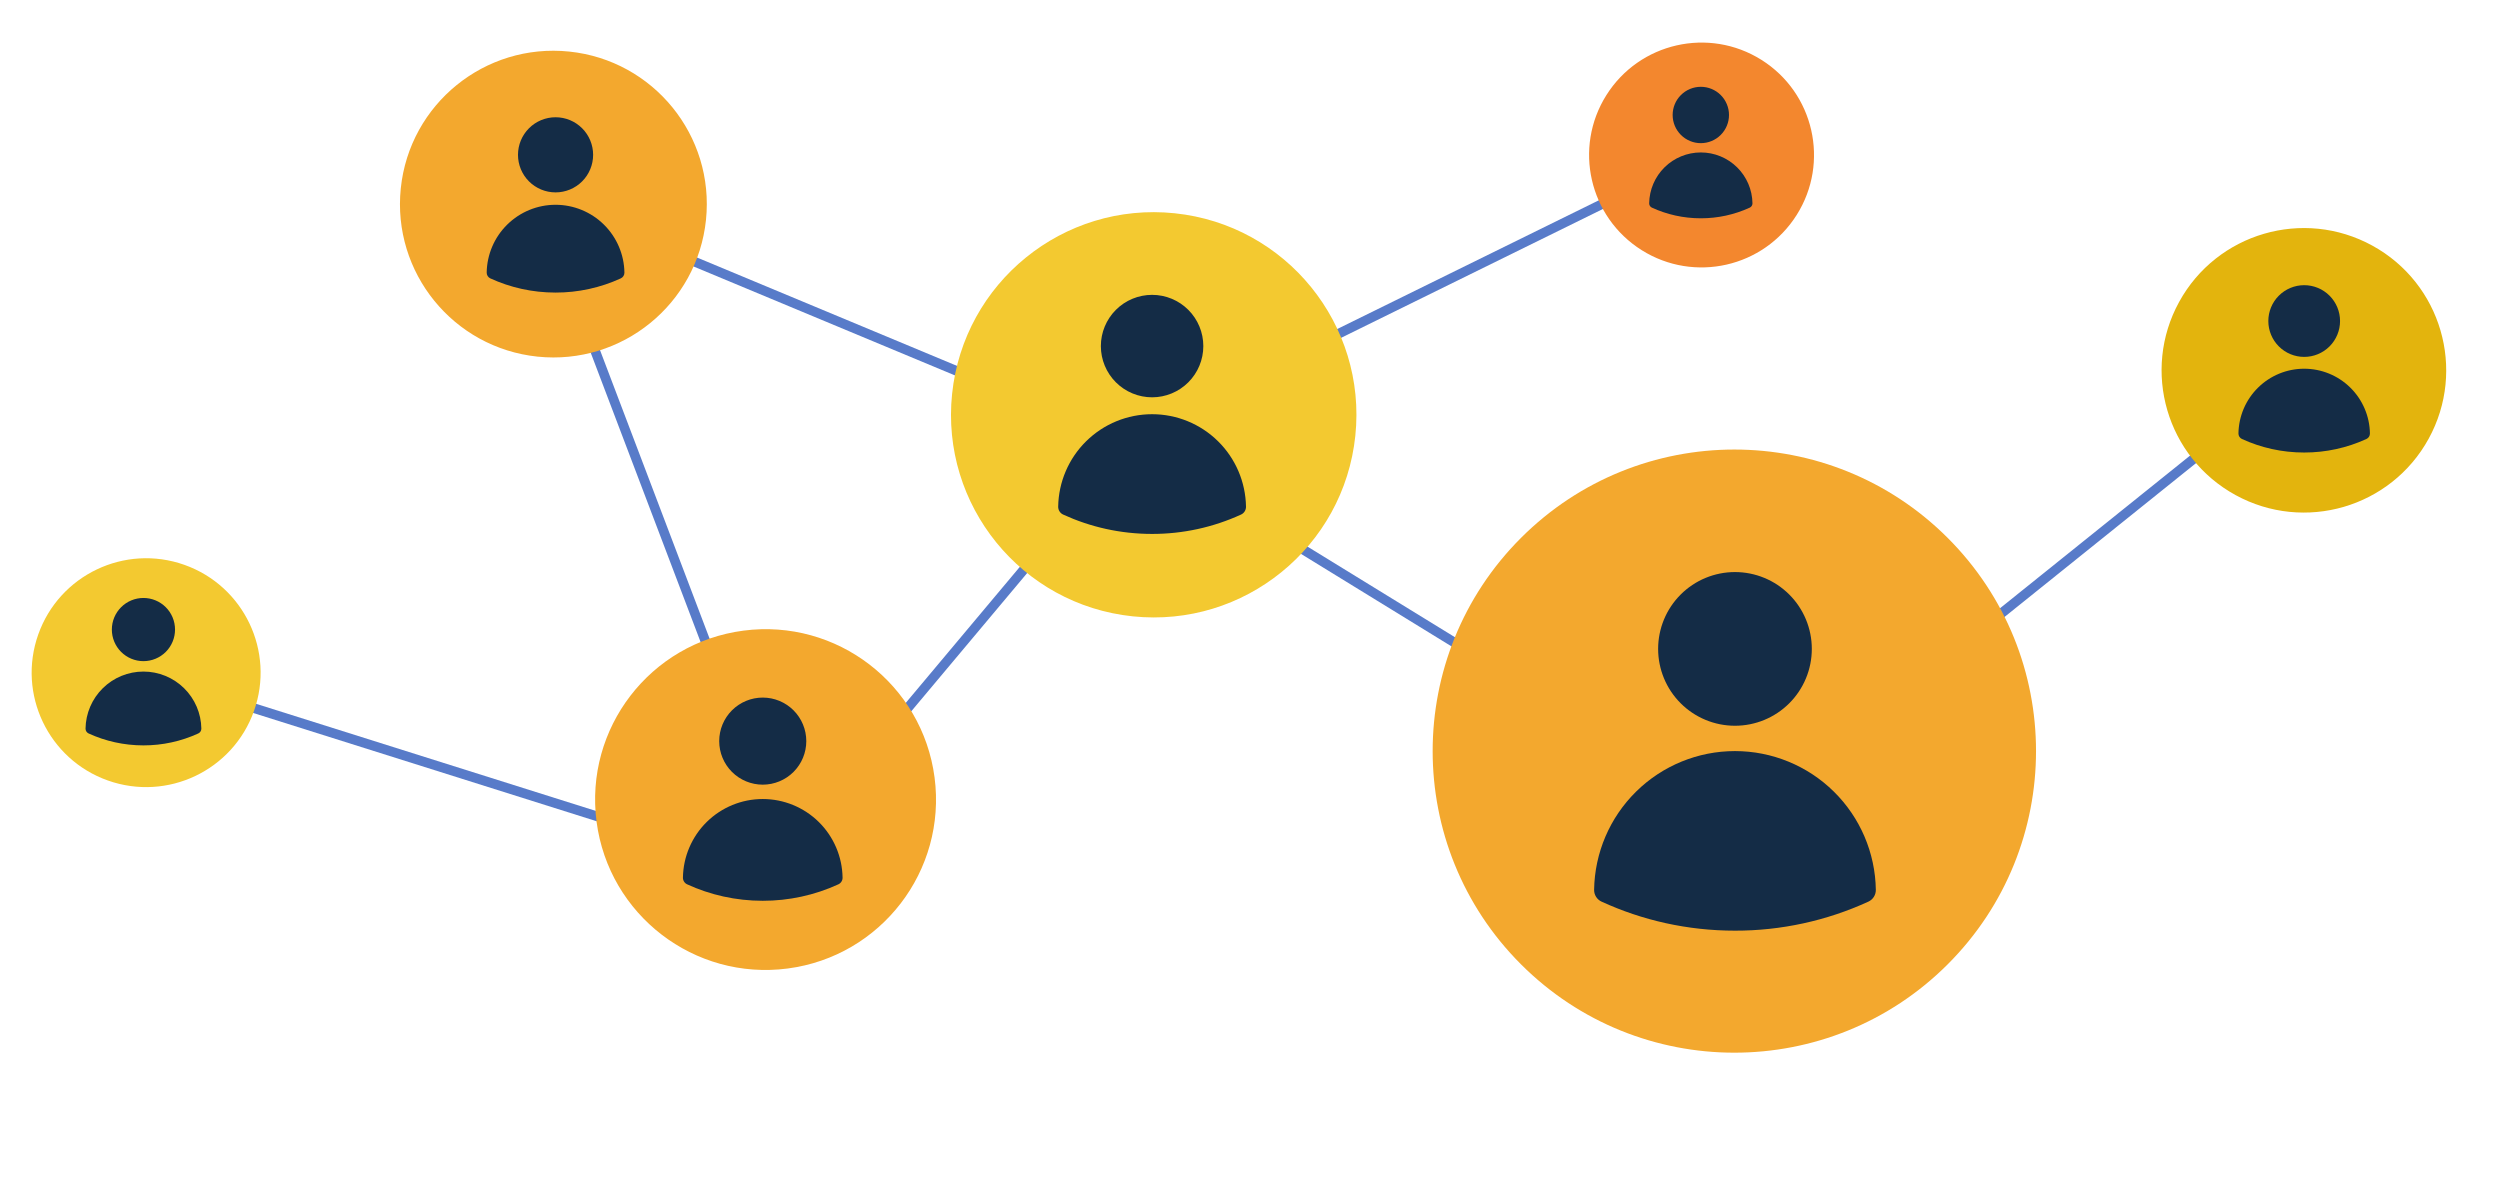
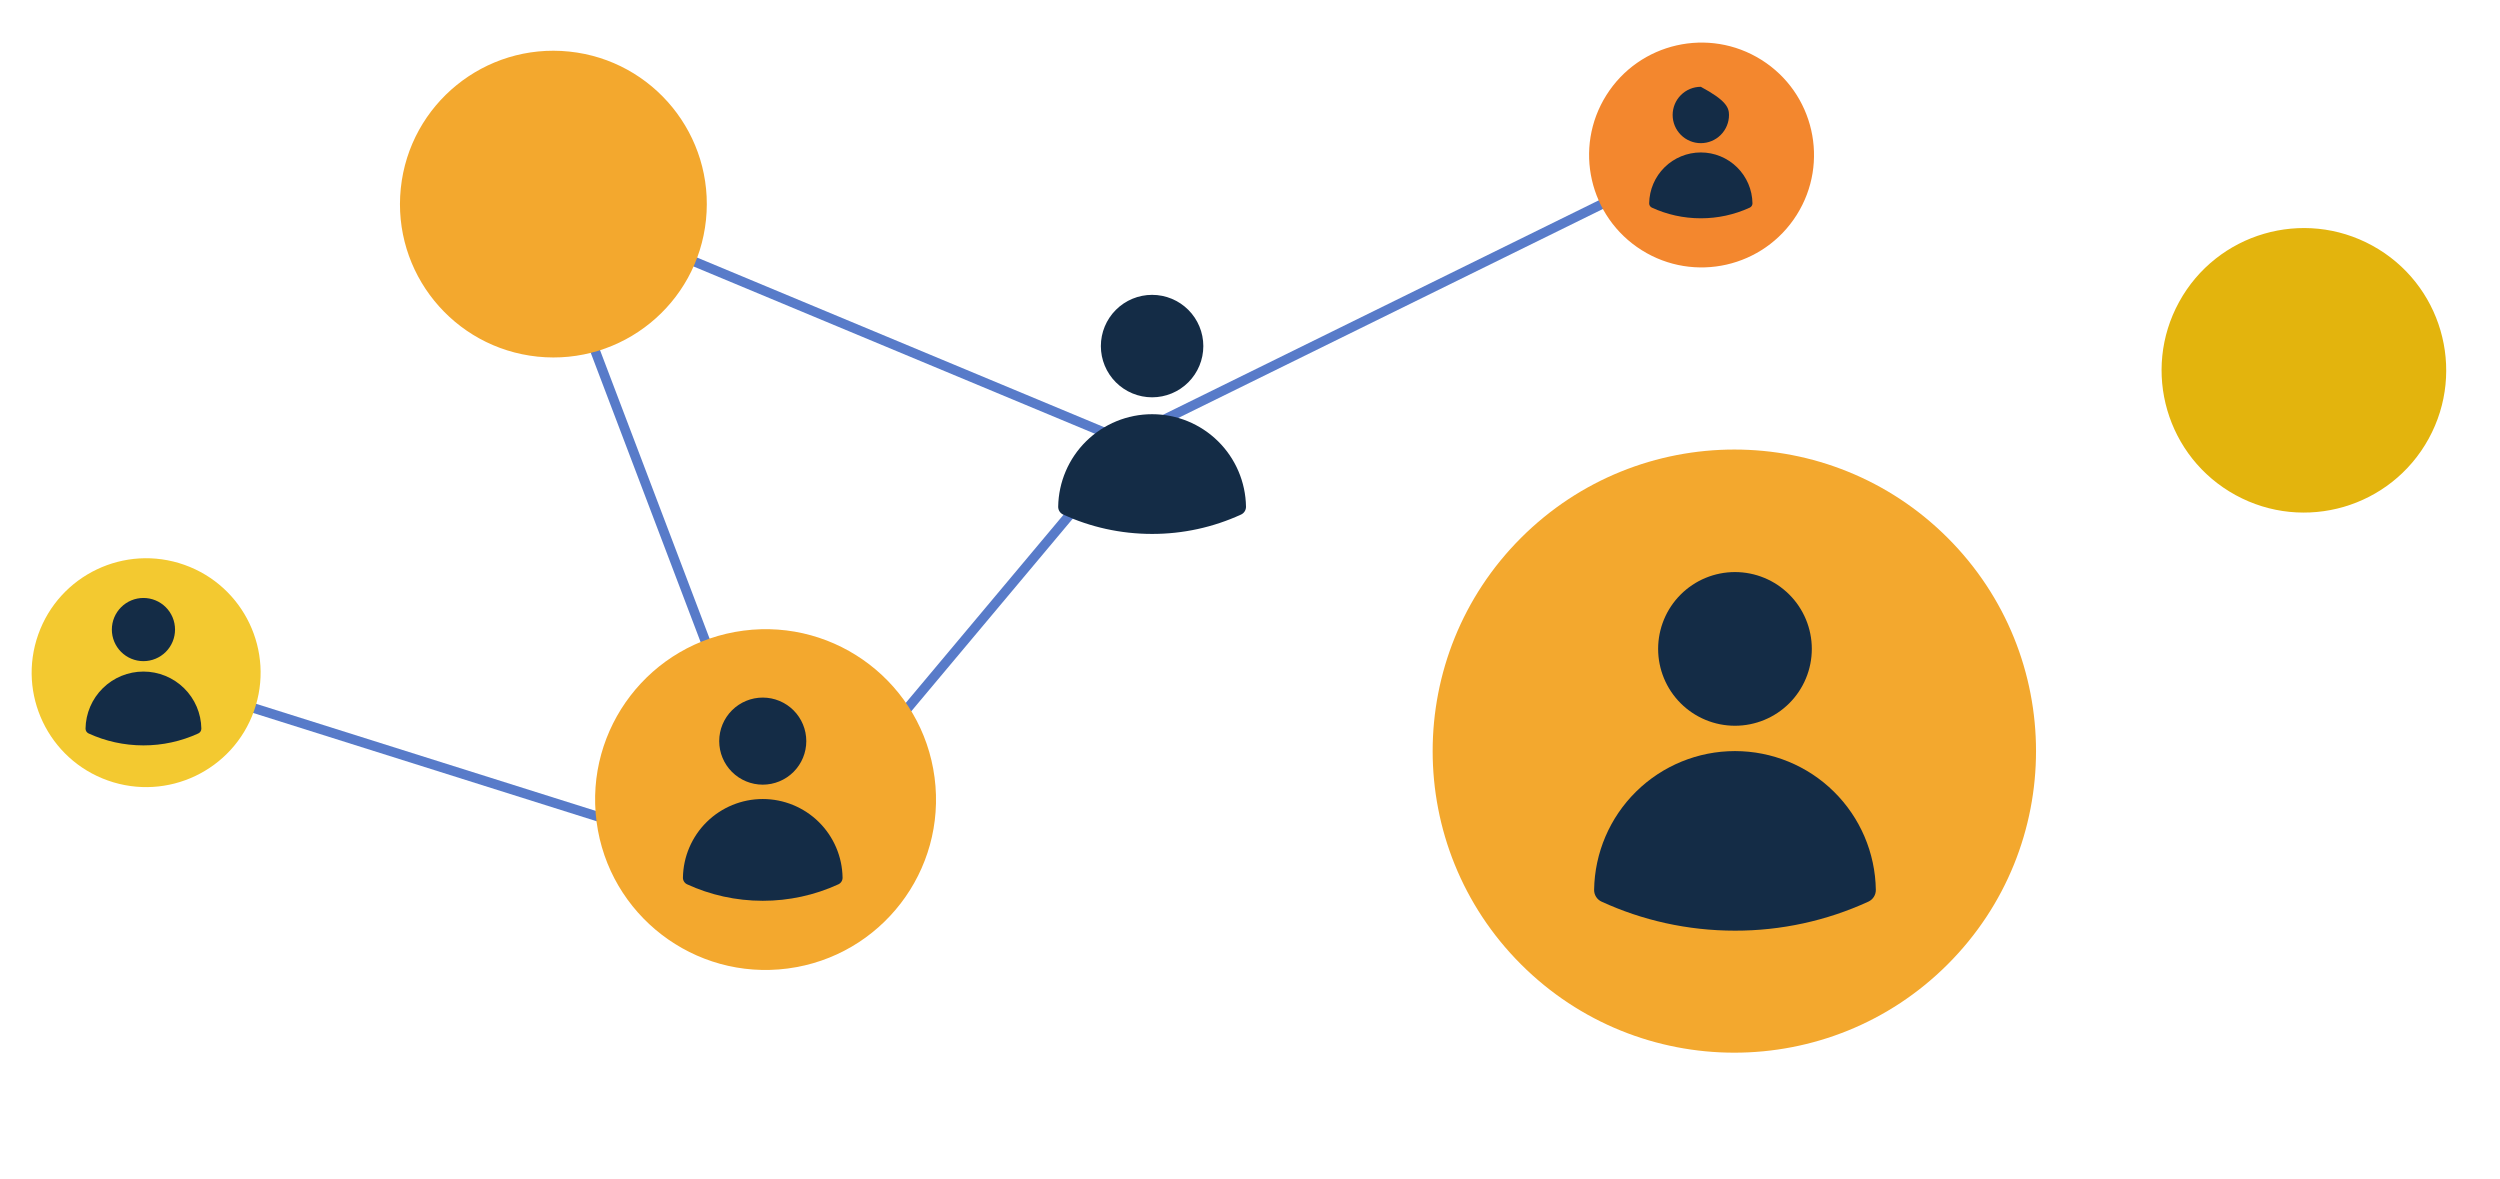
<svg xmlns="http://www.w3.org/2000/svg" width="549" height="259" viewBox="0 0 549 259" fill="none">
  <path d="M247.304 96.628L171.173 187.434L172.79 188.789L248.921 97.983L247.304 96.628Z" fill="#587BC9" />
  <path d="M32.132 146.956L31.497 148.969L171.418 193.083L172.053 191.071L32.132 146.956Z" fill="#587BC9" />
  <path d="M55.779 156.119C60.42 143.041 53.576 128.679 40.493 124.04C27.41 119.401 13.043 126.243 8.402 139.321C3.762 152.399 10.606 166.761 23.689 171.399C36.771 176.038 51.139 169.197 55.779 156.119Z" fill="#F3C930" />
  <path fill-rule="evenodd" clip-rule="evenodd" d="M24.562 138.25C24.562 136.41 25.293 134.646 26.594 133.345C27.895 132.044 29.66 131.313 31.5 131.313C33.34 131.313 35.105 132.044 36.406 133.345C37.707 134.646 38.438 136.41 38.438 138.25C38.438 140.09 37.707 141.855 36.406 143.156C35.105 144.457 33.34 145.188 31.5 145.188C29.66 145.188 27.895 144.457 26.594 143.156C25.293 141.855 24.562 140.09 24.562 138.25ZM18.783 159.995C18.835 156.657 20.198 153.473 22.577 151.13C24.956 148.788 28.161 147.475 31.5 147.475C34.839 147.475 38.044 148.788 40.423 151.13C42.803 153.473 44.165 156.657 44.217 159.995C44.221 160.22 44.16 160.441 44.04 160.631C43.92 160.822 43.748 160.973 43.544 161.067C39.765 162.799 35.657 163.693 31.5 163.688C27.205 163.688 23.124 162.75 19.456 161.067C19.252 160.973 19.08 160.822 18.96 160.631C18.84 160.441 18.779 160.22 18.783 159.995Z" fill="#142C46" />
  <path d="M119.148 43.664L117.174 44.413L171.133 186.501L173.107 185.752L119.148 43.664Z" fill="#587BC9" />
  <path d="M121.108 43.235L120.296 45.182L247.733 98.291L248.545 96.343L121.108 43.235Z" fill="#587BC9" />
  <path d="M373.23 33.094L245.005 96.196L245.938 98.089L374.162 34.987L373.23 33.094Z" fill="#587BC9" />
-   <path d="M248.693 96.418L247.588 98.216L382.381 181.049L383.487 179.251L248.693 96.418Z" fill="#587BC9" />
-   <path d="M505.272 80.498L382.265 179.308L383.587 180.953L506.594 82.143L505.272 80.498Z" fill="#587BC9" />
-   <path d="M297.631 95.692C300.174 71.249 282.412 49.373 257.959 46.832C233.507 44.291 211.623 62.046 209.081 86.49C206.539 110.933 224.301 132.808 248.753 135.349C273.206 137.891 295.089 120.135 297.631 95.692Z" fill="#F3C930" />
  <path d="M533.337 96.337C541.633 81.21 536.09 62.224 520.956 53.932C505.823 45.639 486.83 51.18 478.535 66.307C470.239 81.434 475.782 100.42 490.915 108.712C506.049 117.005 525.041 111.464 533.337 96.337Z" fill="#E3B40D" />
  <path d="M155.034 48.289C156.95 29.789 143.501 13.239 124.994 11.323C106.486 9.407 89.93 22.852 88.013 41.352C86.097 59.852 99.546 76.403 118.054 78.318C136.561 80.234 153.117 66.79 155.034 48.289Z" fill="#F3A82E" />
  <path d="M394.564 47.184C401.826 35.645 398.356 20.405 386.812 13.145C375.268 5.885 360.023 9.355 352.76 20.894C345.497 32.433 348.968 47.673 360.512 54.933C372.055 62.193 387.301 58.724 394.564 47.184Z" fill="#F3872E" />
  <path d="M427.707 211.772C453.579 185.91 453.579 143.979 427.707 118.116C401.835 92.254 359.888 92.254 334.015 118.116C308.143 143.979 308.143 185.91 334.015 211.772C359.888 237.635 401.835 237.635 427.707 211.772Z" fill="#F3A82E" />
  <path d="M172.969 212.686C193.466 210.008 207.911 191.227 205.232 170.737C202.553 150.248 183.765 135.809 163.267 138.486C142.77 141.164 128.325 159.945 131.004 180.435C133.683 200.925 152.471 215.364 172.969 212.686Z" fill="#F3A82E" />
-   <path fill-rule="evenodd" clip-rule="evenodd" d="M113.75 34C113.75 31.812 114.619 29.714 116.166 28.166C117.714 26.619 119.812 25.75 122 25.75C124.188 25.75 126.286 26.619 127.834 28.166C129.381 29.714 130.25 31.812 130.25 34C130.25 36.188 129.381 38.287 127.834 39.834C126.286 41.381 124.188 42.25 122 42.25C119.812 42.25 117.714 41.381 116.166 39.834C114.619 38.287 113.75 36.188 113.75 34ZM106.877 59.859C106.939 55.889 108.559 52.103 111.389 49.317C114.218 46.531 118.029 44.97 122 44.97C125.971 44.97 129.782 46.531 132.611 49.317C135.441 52.103 137.061 55.889 137.123 59.859C137.128 60.127 137.055 60.389 136.912 60.616C136.77 60.842 136.565 61.022 136.322 61.133C131.829 63.194 126.943 64.257 122 64.25C116.892 64.25 112.04 63.136 107.678 61.133C107.435 61.022 107.23 60.842 107.088 60.616C106.945 60.389 106.872 60.127 106.877 59.859Z" fill="#142C46" />
  <path fill-rule="evenodd" clip-rule="evenodd" d="M157.938 162.75C157.938 160.214 158.945 157.782 160.738 155.988C162.532 154.195 164.964 153.188 167.5 153.188C170.036 153.188 172.468 154.195 174.262 155.988C176.055 157.782 177.063 160.214 177.063 162.75C177.063 165.286 176.055 167.718 174.262 169.512C172.468 171.305 170.036 172.312 167.5 172.312C164.964 172.312 162.532 171.305 160.738 169.512C158.945 167.718 157.938 165.286 157.938 162.75ZM149.971 192.723C150.043 188.121 151.921 183.732 155.2 180.503C158.48 177.275 162.898 175.465 167.5 175.465C172.102 175.465 176.52 177.275 179.8 180.503C183.079 183.732 184.957 188.121 185.029 192.723C185.035 193.033 184.95 193.338 184.785 193.6C184.62 193.862 184.382 194.071 184.101 194.2C178.892 196.588 173.229 197.82 167.5 197.812C161.58 197.812 155.955 196.521 150.9 194.2C150.618 194.071 150.38 193.862 150.215 193.6C150.05 193.338 149.965 193.033 149.971 192.723Z" fill="#142C46" />
-   <path fill-rule="evenodd" clip-rule="evenodd" d="M498.125 70.5C498.125 68.411 498.955 66.408 500.432 64.931C501.908 63.455 503.911 62.625 506 62.625C508.089 62.625 510.092 63.455 511.568 64.931C513.045 66.408 513.875 68.411 513.875 70.5C513.875 72.589 513.045 74.592 511.568 76.069C510.092 77.545 508.089 78.375 506 78.375C503.911 78.375 501.908 77.545 500.432 76.069C498.955 74.592 498.125 72.589 498.125 70.5ZM491.564 95.184C491.623 91.394 493.17 87.78 495.871 85.121C498.572 82.461 502.21 80.971 506 80.971C509.79 80.971 513.428 82.461 516.129 85.121C518.83 87.78 520.377 91.394 520.436 95.184C520.44 95.439 520.37 95.69 520.235 95.906C520.099 96.122 519.903 96.294 519.671 96.4C515.382 98.367 510.718 99.381 506 99.375C501.124 99.375 496.492 98.311 492.329 96.4C492.097 96.294 491.901 96.122 491.765 95.906C491.63 95.69 491.56 95.439 491.564 95.184Z" fill="#142C46" />
  <path fill-rule="evenodd" clip-rule="evenodd" d="M241.75 76C241.75 73.016 242.935 70.155 245.045 68.045C247.155 65.935 250.016 64.75 253 64.75C255.984 64.75 258.845 65.935 260.955 68.045C263.065 70.155 264.25 73.016 264.25 76C264.25 78.984 263.065 81.845 260.955 83.955C258.845 86.065 255.984 87.25 253 87.25C250.016 87.25 247.155 86.065 245.045 83.955C242.935 81.845 241.75 78.984 241.75 76ZM232.377 111.263C232.462 105.849 234.672 100.685 238.53 96.887C242.388 93.088 247.586 90.959 253 90.959C258.414 90.959 263.612 93.088 267.47 96.887C271.328 100.685 273.538 105.849 273.622 111.263C273.629 111.627 273.529 111.986 273.335 112.294C273.141 112.603 272.861 112.848 272.53 113C266.403 115.809 259.74 117.259 253 117.25C246.035 117.25 239.417 115.73 233.47 113C233.139 112.848 232.859 112.603 232.665 112.294C232.471 111.986 232.371 111.627 232.377 111.263Z" fill="#142C46" />
-   <path fill-rule="evenodd" clip-rule="evenodd" d="M367.313 25.25C367.313 23.609 367.964 22.035 369.125 20.875C370.285 19.714 371.859 19.062 373.5 19.062C375.141 19.062 376.715 19.714 377.875 20.875C379.036 22.035 379.688 23.609 379.688 25.25C379.688 26.891 379.036 28.465 377.875 29.625C376.715 30.786 375.141 31.438 373.5 31.438C371.859 31.438 370.285 30.786 369.125 29.625C367.964 28.465 367.313 26.891 367.313 25.25ZM362.158 44.644C362.204 41.667 363.419 38.827 365.541 36.737C367.664 34.648 370.522 33.477 373.5 33.477C376.478 33.477 379.337 34.648 381.459 36.737C383.581 38.827 384.796 41.667 384.842 44.644C384.846 44.845 384.791 45.042 384.684 45.212C384.578 45.381 384.424 45.516 384.242 45.6C380.872 47.145 377.207 47.943 373.5 47.938C369.669 47.938 366.03 47.102 362.759 45.6C362.576 45.516 362.422 45.381 362.316 45.212C362.209 45.042 362.154 44.845 362.158 44.644Z" fill="#142C46" />
+   <path fill-rule="evenodd" clip-rule="evenodd" d="M367.313 25.25C367.313 23.609 367.964 22.035 369.125 20.875C370.285 19.714 371.859 19.062 373.5 19.062C379.036 22.035 379.688 23.609 379.688 25.25C379.688 26.891 379.036 28.465 377.875 29.625C376.715 30.786 375.141 31.438 373.5 31.438C371.859 31.438 370.285 30.786 369.125 29.625C367.964 28.465 367.313 26.891 367.313 25.25ZM362.158 44.644C362.204 41.667 363.419 38.827 365.541 36.737C367.664 34.648 370.522 33.477 373.5 33.477C376.478 33.477 379.337 34.648 381.459 36.737C383.581 38.827 384.796 41.667 384.842 44.644C384.846 44.845 384.791 45.042 384.684 45.212C384.578 45.381 384.424 45.516 384.242 45.6C380.872 47.145 377.207 47.943 373.5 47.938C369.669 47.938 366.03 47.102 362.759 45.6C362.576 45.516 362.422 45.381 362.316 45.212C362.209 45.042 362.154 44.845 362.158 44.644Z" fill="#142C46" />
  <path fill-rule="evenodd" clip-rule="evenodd" d="M364.125 142.5C364.125 138.024 365.903 133.732 369.068 130.568C372.232 127.403 376.524 125.625 381 125.625C385.476 125.625 389.768 127.403 392.932 130.568C396.097 133.732 397.875 138.024 397.875 142.5C397.875 146.976 396.097 151.268 392.932 154.432C389.768 157.597 385.476 159.375 381 159.375C376.524 159.375 372.232 157.597 369.068 154.432C365.903 151.268 364.125 146.976 364.125 142.5ZM350.066 195.394C350.193 187.273 353.507 179.528 359.295 173.83C365.082 168.132 372.878 164.938 381 164.938C389.122 164.938 396.918 168.132 402.705 173.83C408.493 179.528 411.807 187.273 411.934 195.394C411.943 195.94 411.794 196.478 411.503 196.941C411.212 197.404 410.792 197.772 410.295 198C401.104 202.214 391.111 204.389 381 204.375C370.552 204.375 360.626 202.095 351.705 198C351.208 197.772 350.788 197.404 350.497 196.941C350.206 196.478 350.056 195.94 350.066 195.394Z" fill="#142C46" />
</svg>